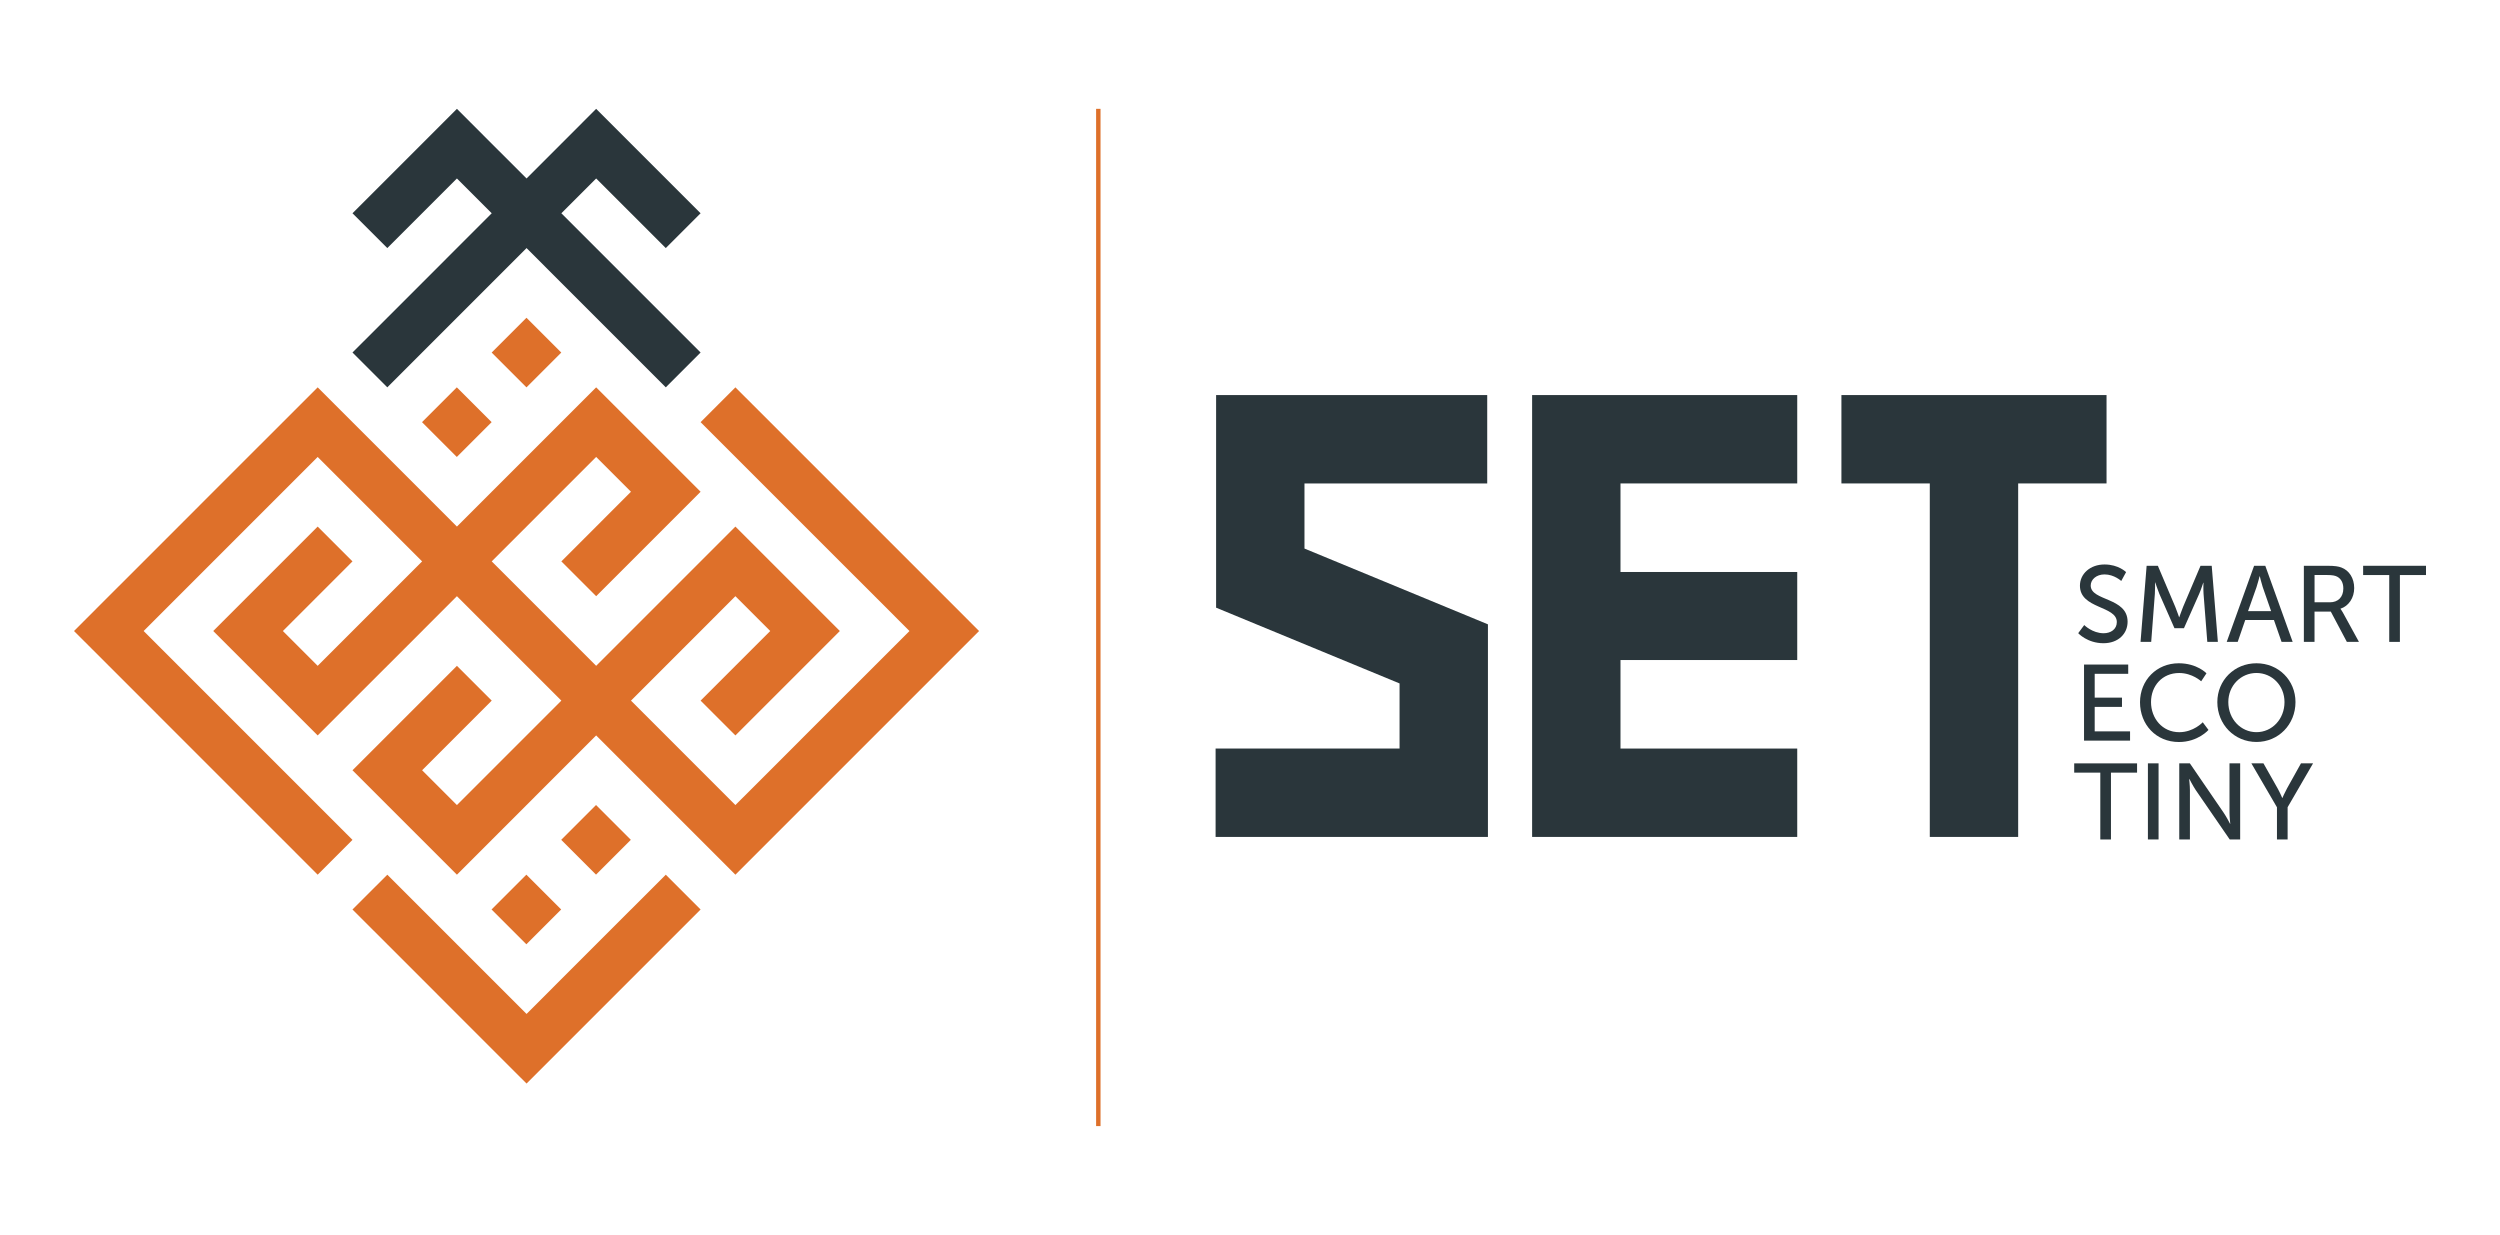
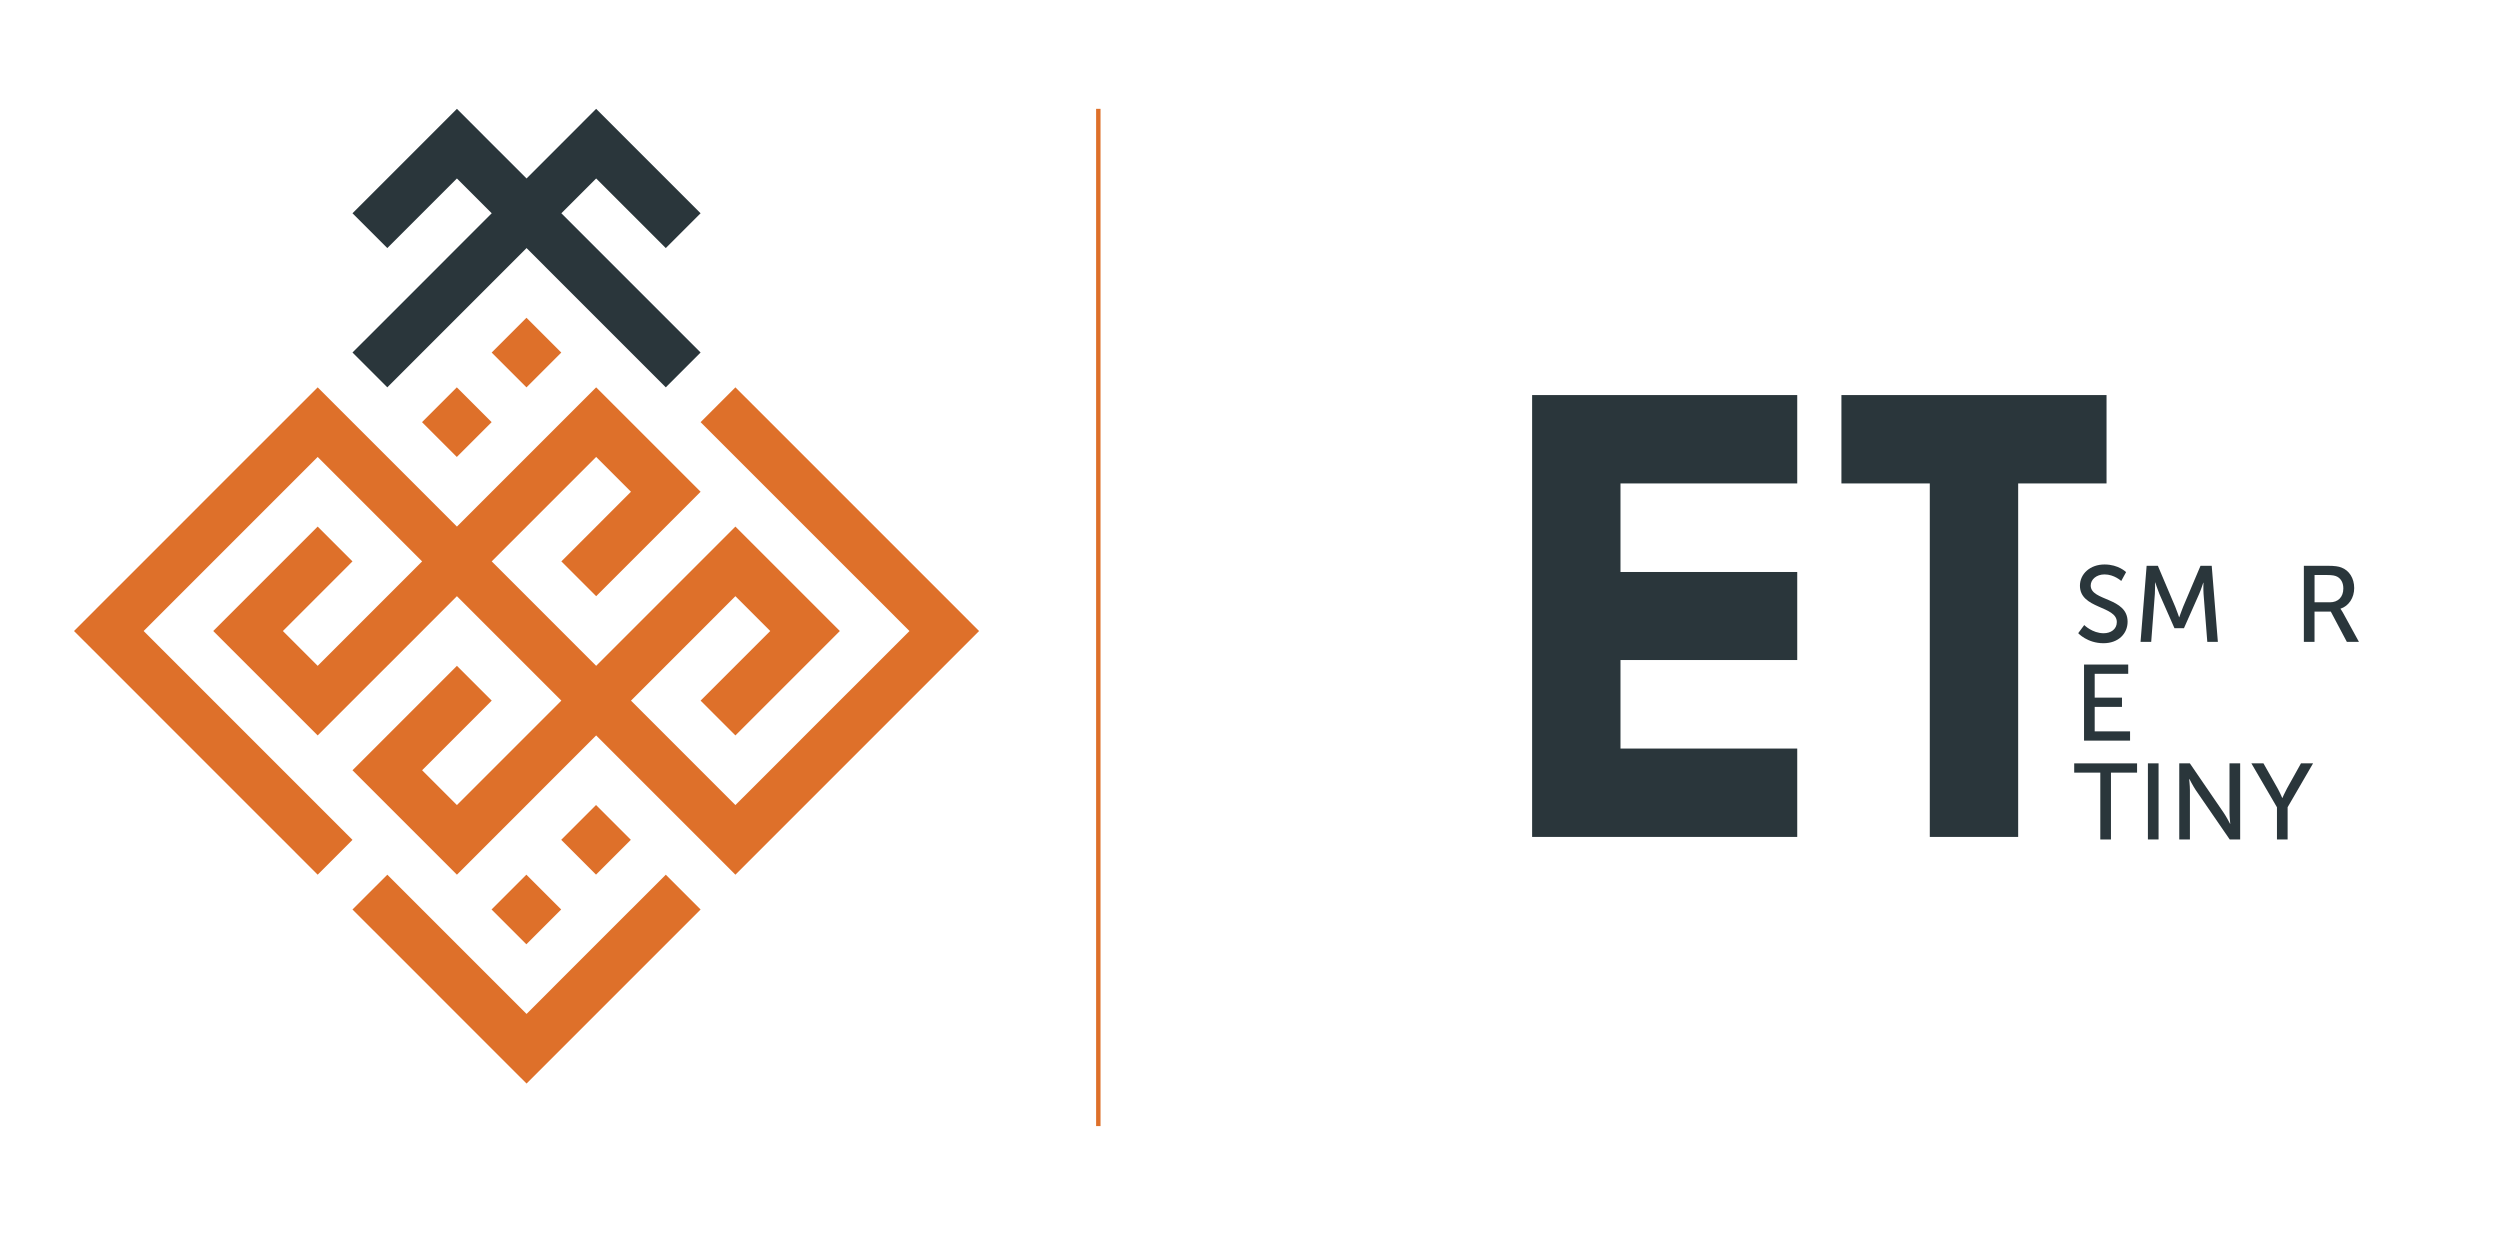
<svg xmlns="http://www.w3.org/2000/svg" id="Layer_1" x="0px" y="0px" viewBox="0 0 841.89 415.88" style="enable-background:new 0 0 841.89 415.88;" xml:space="preserve">
  <style type="text/css"> .st0{fill:#DE702A;} .st1{fill:#2A363B;} </style>
  <g>
    <g>
      <polygon class="st0" points="329.71,212.5 318.64,201.42 289.33,172.11 282.82,165.6 271.1,153.88 259.38,142.16 259.38,142.16 247.65,130.44 235.93,142.16 263.71,169.94 271.1,177.33 282.82,189.05 294.55,200.77 306.27,212.5 294.55,224.22 282.82,235.94 271.1,247.66 259.38,259.39 247.65,271.11 235.93,259.39 224.21,247.66 212.49,235.94 224.21,224.22 235.93,212.5 247.65,200.77 259.38,212.5 247.65,224.22 235.93,235.94 247.65,247.66 259.38,235.94 271.1,224.22 278.07,217.25 282.82,212.5 278.7,208.37 271.1,200.77 259.38,189.05 247.65,177.33 242.3,182.68 235.93,189.05 224.21,200.77 212.48,212.5 200.76,224.22 189.04,212.5 177.32,200.77 165.59,189.05 177.32,177.33 185.85,168.79 200.76,153.88 212.48,165.6 200.76,177.33 189.04,189.05 200.76,200.77 220.3,181.24 224.21,177.33 225.88,175.65 230.07,171.47 230.07,171.47 235.93,165.6 208.46,138.13 206.62,136.3 200.76,130.44 189.04,142.16 189.04,142.16 177.32,153.88 165.59,165.6 160.82,170.38 153.87,177.33 142.15,165.6 130.43,153.88 118.7,142.16 118.7,142.16 106.98,130.44 95.26,142.16 83.53,153.88 71.81,165.6 60.09,177.33 48.37,189.05 36.64,200.77 24.92,212.5 31.2,218.77 93.11,280.69 95.26,282.83 95.26,282.83 106.98,294.56 118.7,282.83 106.98,271.11 95.26,259.39 83.53,247.66 71.81,235.94 60.09,224.22 48.37,212.5 60.09,200.77 71.81,189.05 83.53,177.33 106.98,153.88 130.43,177.33 142.15,189.05 117,214.2 106.98,224.22 95.26,212.5 118.7,189.05 106.98,177.33 95.26,189.05 83.53,200.77 75.1,209.2 71.81,212.5 77.67,218.36 83.53,224.22 101.12,241.8 101.12,241.8 106.98,247.66 114.49,240.15 114.49,240.15 118.25,236.39 118.7,235.94 130.43,224.22 142.15,212.5 153.87,200.77 165.59,212.5 177.32,224.22 189.04,235.94 177.32,247.66 165.59,259.39 153.87,271.11 142.15,259.39 153.87,247.66 165.59,235.94 153.87,224.22 142.15,235.94 130.43,247.66 122.44,255.65 118.7,259.39 138.24,278.93 142.15,282.83 142.15,282.83 142.15,282.83 142.15,282.83 153.87,294.56 200.76,247.66 212.48,259.39 235.93,282.83 243.22,290.12 247.65,294.56 259.38,282.83 268.64,273.57 " />
      <polygon class="st0" points="212.49,306.28 212.48,306.28 200.76,318 189.04,329.72 177.32,341.45 165.59,329.72 153.87,318 142.15,306.28 130.43,294.56 118.7,306.28 130.43,318 142.15,329.72 153.87,341.45 165.59,353.17 173.33,360.91 177.32,364.89 183.89,358.32 183.89,358.32 235.93,306.28 224.21,294.56 " />
      <rect x="169.03" y="110.43" transform="matrix(0.707 -0.707 0.707 0.707 -32.008 160.158)" class="st0" width="16.58" height="16.58" />
      <rect x="145.58" y="133.87" transform="matrix(0.707 -0.707 0.707 0.707 -55.456 150.44)" class="st0" width="16.58" height="16.58" />
      <rect x="192.47" y="274.55" transform="matrix(0.707 -0.707 0.707 0.707 -141.19 224.785)" class="st0" width="16.58" height="16.58" />
      <rect x="169.02" y="297.99" transform="matrix(0.707 -0.707 0.707 0.707 -164.642 215.092)" class="st0" width="16.58" height="16.58" />
    </g>
    <polygon class="st1" points="224.21,106.99 222.04,104.82 189.04,71.82 200.76,60.1 212.48,71.82 212.49,71.82 224.21,83.54 235.93,71.82 224.21,60.1 224.21,60.1 212.48,48.38 205.5,41.39 200.76,36.65 189.04,48.38 177.32,60.1 165.59,48.38 153.87,36.65 142.15,48.38 130.43,60.1 130.43,60.1 118.7,71.82 130.43,83.54 153.87,60.1 163.36,69.59 165.59,71.82 153.87,83.54 142.15,95.27 130.43,106.99 118.7,118.71 130.43,130.44 142.15,118.71 153.87,106.99 165.59,95.27 177.32,83.54 189.04,95.27 200.76,106.99 212.48,118.71 212.48,118.71 224.21,130.44 235.93,118.71 224.21,106.99 " />
    <g>
      <path class="st1" d="M701.88,210.49c0,0,2.73,2.76,6.54,2.76c2.4,0,4.43-1.34,4.43-3.77c0-5.55-12.42-4.36-12.42-12.24 c0-4,3.45-7.15,8.28-7.15c4.76,0,7.26,2.58,7.26,2.58l-1.63,2.98c0,0-2.36-2.21-5.63-2.21c-2.73,0-4.65,1.71-4.65,3.74 c0,5.3,12.42,3.89,12.42,12.2c0,3.96-3.05,7.23-8.13,7.23c-5.45,0-8.5-3.38-8.5-3.38L701.88,210.49z" />
      <path class="st1" d="M722.89,190.53h3.78l5.88,13.87c0.58,1.42,1.27,3.45,1.27,3.45h0.07c0,0,0.69-2.03,1.27-3.45l5.88-13.87h3.77 l2.07,25.63h-3.56L742.06,200c-0.11-1.56-0.03-3.77-0.03-3.77h-0.07c0,0-0.76,2.36-1.38,3.77l-5.12,11.55h-3.2L727.18,200 c-0.58-1.38-1.38-3.85-1.38-3.85h-0.07c0,0,0.04,2.29-0.07,3.85l-1.23,16.16h-3.59L722.89,190.53z" />
-       <path class="st1" d="M765.76,208.79h-9.66l-2.54,7.37h-3.7l9.22-25.63h3.77l9.22,25.63h-3.74L765.76,208.79z M760.93,194.05 c0,0-0.58,2.32-1.02,3.63l-2.87,8.13h7.77l-2.83-8.13c-0.44-1.31-0.98-3.63-0.98-3.63H760.93z" />
      <path class="st1" d="M775.84,190.53h7.84c2.69,0,3.81,0.22,4.79,0.58c2.61,0.98,4.32,3.56,4.32,6.93c0,3.27-1.82,6.03-4.61,6.94 v0.07c0,0,0.29,0.33,0.76,1.16l5.45,9.95h-4.07l-5.41-10.2h-5.48v10.2h-3.59V190.53z M784.59,202.83c2.8,0,4.54-1.78,4.54-4.65 c0-1.89-0.73-3.23-2.03-3.96c-0.69-0.36-1.53-0.58-3.52-0.58h-4.14v9.18H784.59z" />
-       <path class="st1" d="M804.59,193.65h-8.79v-3.12h21.17v3.12h-8.79v22.51h-3.59V193.65z" />
      <path class="st1" d="M701.8,223.79h14.89v3.12H705.4v8.02h9.19v3.12h-9.19v8.24h11.91v3.12h-15.5V223.79z" />
-       <path class="st1" d="M733.71,223.36c6.17,0,9.33,3.38,9.33,3.38l-1.78,2.69c0,0-2.98-2.79-7.41-2.79c-5.74,0-9.48,4.36-9.48,9.8 c0,5.48,3.81,10.13,9.51,10.13c4.83,0,7.91-3.34,7.91-3.34l1.93,2.58c0,0-3.52,4.07-9.95,4.07c-7.7,0-13.11-5.88-13.11-13.4 C720.68,229.02,726.27,223.36,733.71,223.36z" />
-       <path class="st1" d="M759.88,223.36c7.41,0,13.14,5.7,13.14,13.07c0,7.55-5.74,13.43-13.14,13.43c-7.41,0-13.18-5.88-13.18-13.43 C746.7,229.06,752.47,223.36,759.88,223.36z M759.88,246.56c5.23,0,9.44-4.36,9.44-10.13c0-5.59-4.21-9.8-9.44-9.8 c-5.23,0-9.48,4.21-9.48,9.8C750.4,242.2,754.65,246.56,759.88,246.56z" />
      <path class="st1" d="M707.29,260.19h-8.79v-3.12h21.17v3.12h-8.79v22.51h-3.59V260.19z" />
      <path class="st1" d="M723.32,257.06h3.59v25.63h-3.59V257.06z" />
      <path class="st1" d="M733.89,257.06h3.56l11.4,16.66c0.95,1.38,2.14,3.71,2.14,3.71h0.07c0,0-0.26-2.29-0.26-3.71v-16.66h3.59 v25.63h-3.52l-11.44-16.63c-0.95-1.42-2.14-3.74-2.14-3.74h-0.07c0,0,0.25,2.29,0.25,3.74v16.63h-3.59V257.06z" />
      <path class="st1" d="M766.77,271.84l-8.61-14.78h4.07l4.76,8.42c0.8,1.42,1.56,3.23,1.56,3.23h0.07c0,0,0.76-1.78,1.56-3.23 l4.69-8.42h4.07l-8.57,14.78v10.86h-3.59V271.84z" />
    </g>
    <g>
      <polygon class="st1" points="709.39,133.04 620.11,133.04 620.11,162.8 649.87,162.8 649.87,281.84 679.63,281.84 679.63,162.8 709.39,162.8 " />
-       <polygon class="st1" points="439.29,162.8 500.83,162.8 500.83,133.04 409.53,133.04 409.53,204.64 471.31,230.15 471.31,252.08 409.36,252.08 409.36,281.84 501.07,281.84 501.07,210.25 439.29,184.73 " />
      <polygon class="st1" points="515.95,281.84 605.23,281.84 605.23,252.08 545.71,252.08 545.71,222.27 605.23,222.27 605.23,192.62 545.71,192.62 545.71,162.8 605.23,162.8 605.23,133.04 515.95,133.04 " />
    </g>
    <rect x="369.12" y="36.65" class="st0" width="1.49" height="342.57" />
  </g>
</svg>